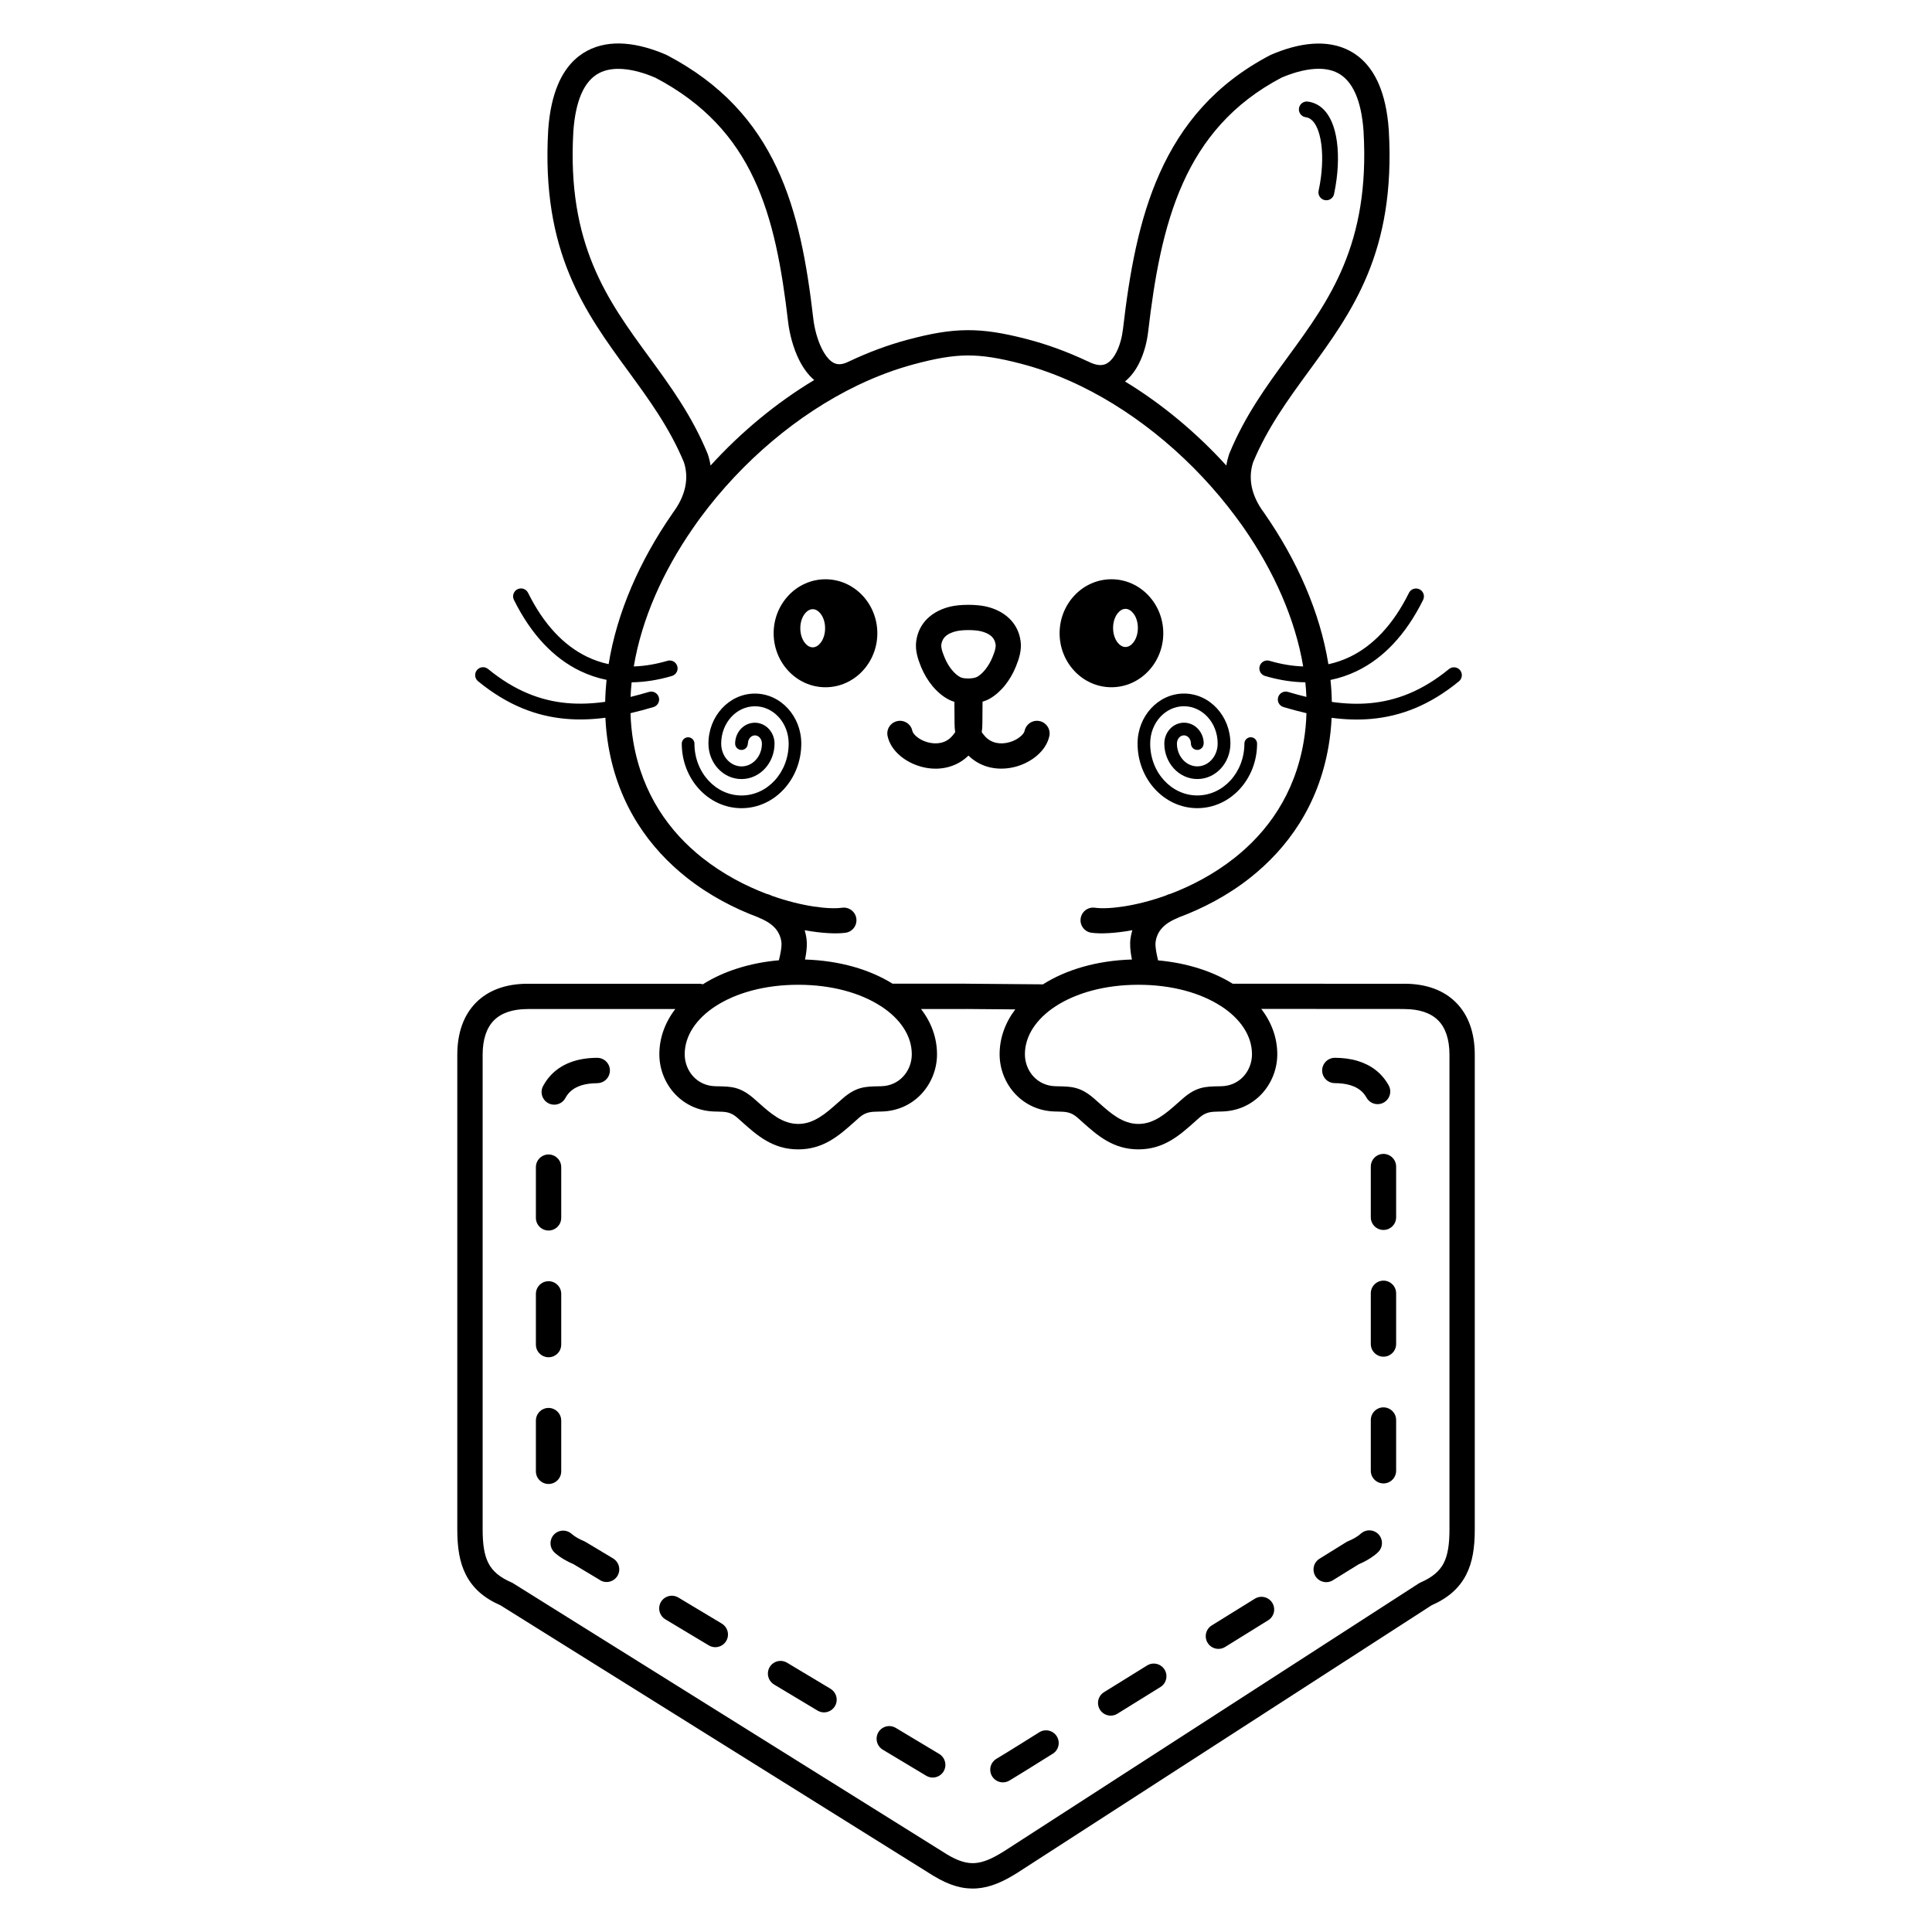
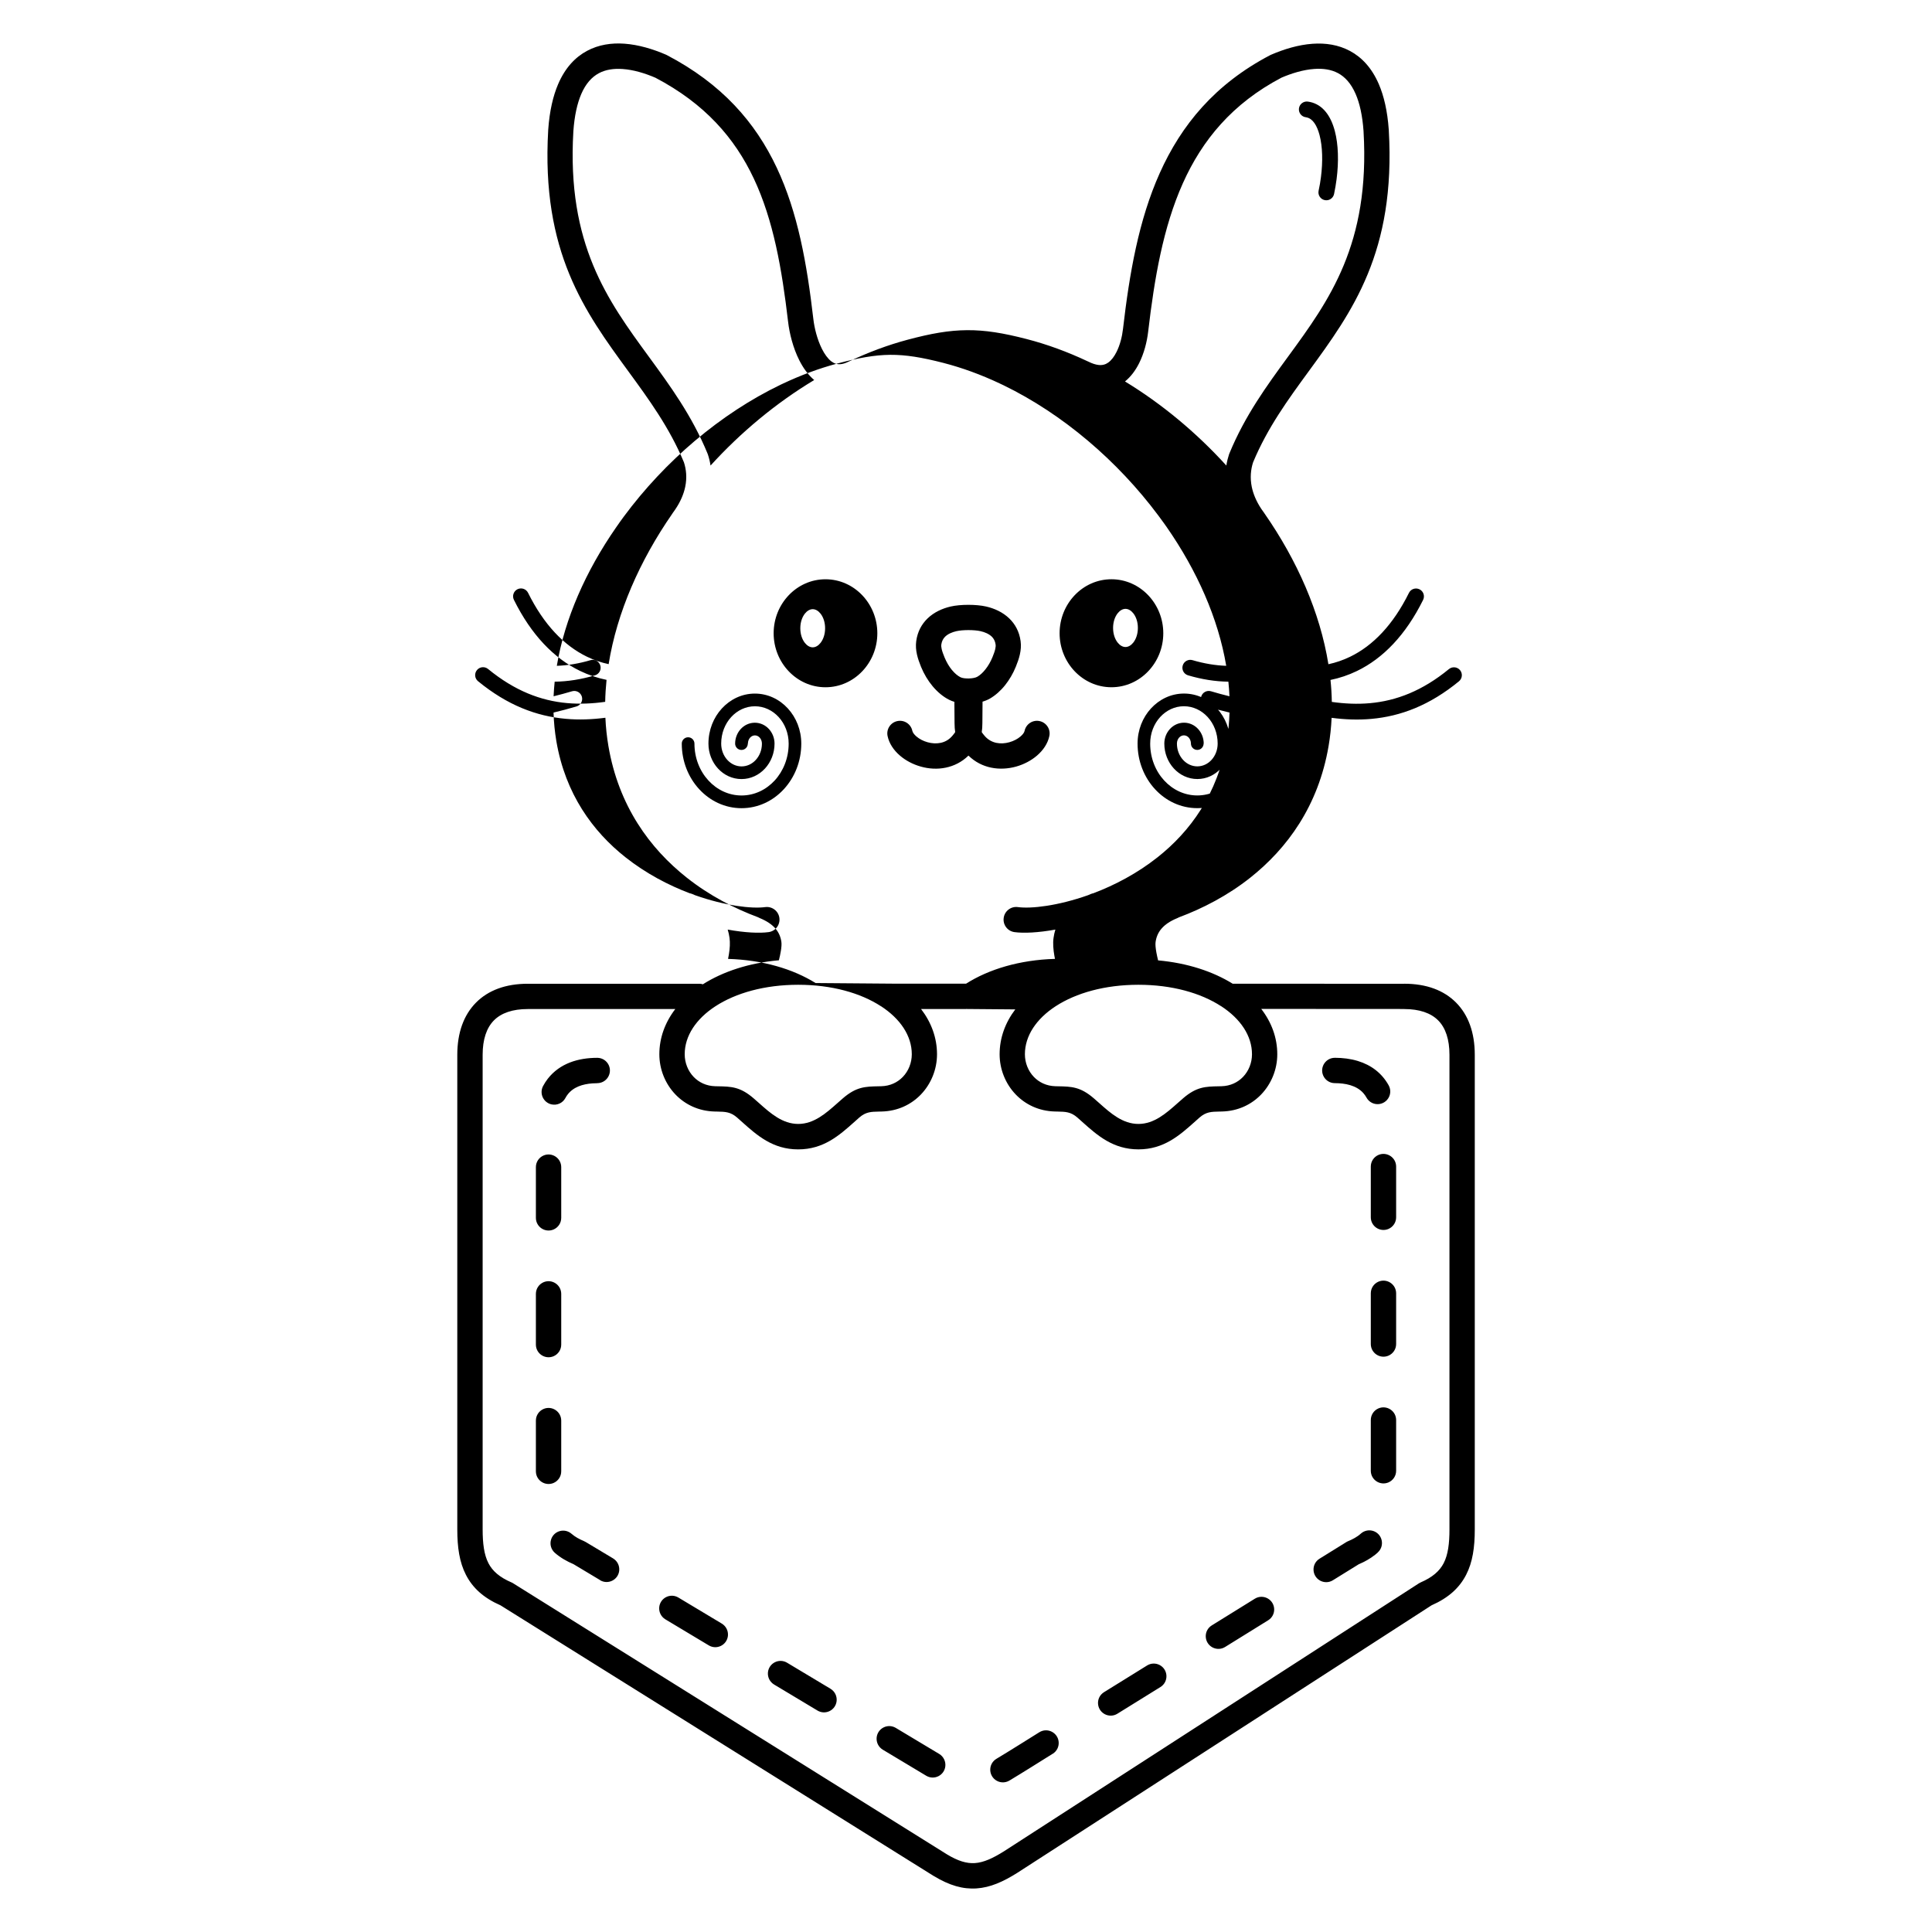
<svg xmlns="http://www.w3.org/2000/svg" fill="#000000" width="800px" height="800px" version="1.1" viewBox="144 144 512 512">
-   <path d="m413.04 411.5-13.039-0.109v0.016h-11.906c2.719 3.551 4.223 7.633 4.223 11.992 0 3.973-1.555 7.824-4.273 10.656-2.551 2.652-6.113 4.398-10.371 4.508l-0.738 0.016c-2.082 0.043-3.477 0.066-5.215 1.578-0.125 0.109-0.746 0.664-1.367 1.219-3.922 3.492-8.102 7.223-14.828 7.223-6.727 0-10.906-3.719-14.828-7.223-0.621-0.555-1.242-1.102-1.367-1.219-1.738-1.504-3.133-1.535-5.215-1.578l-0.738-0.016c-4.258-0.109-7.816-1.855-10.371-4.508-2.719-2.828-4.273-6.684-4.273-10.656 0-4.359 1.504-8.438 4.223-11.992h-39.094c-3.988 0-7.019 1.031-8.977 3.016-1.949 1.973-2.981 5.039-2.981 9.109v125.76c0 3.754 0.379 6.727 1.535 8.969 1.074 2.09 2.973 3.746 6.098 5.09 0.211 0.094 0.402 0.191 0.578 0.32l114.75 71.699 0.082 0.051c2.898 1.754 5.223 2.469 7.422 2.316 2.301-0.16 4.734-1.27 7.691-3.125l109.94-70.996c0.16-0.102 0.32-0.184 0.488-0.262 3.113-1.344 5.012-2.996 6.098-5.09 1.16-2.25 1.535-5.215 1.535-8.969v-125.76c0-4.074-1.031-7.144-2.981-9.109-1.957-1.973-4.988-3.016-8.977-3.016v-0.016l-37.922-0.023c2.738 3.559 4.25 7.648 4.25 12.023 0 3.973-1.555 7.824-4.273 10.656-2.551 2.652-6.113 4.398-10.371 4.508l-0.738 0.016c-2.082 0.043-3.477 0.066-5.215 1.578-0.125 0.109-0.746 0.664-1.367 1.219-3.922 3.492-8.102 7.223-14.828 7.223-6.727 0-10.906-3.719-14.828-7.223-0.621-0.555-1.242-1.102-1.367-1.219-1.738-1.504-3.133-1.535-5.215-1.578l-0.738-0.016c-4.258-0.109-7.816-1.855-10.371-4.508-2.719-2.828-4.273-6.684-4.273-10.656 0-4.316 1.477-8.363 4.148-11.891zm-53.664-106.06c-0.766 0-1.504 0.453-2.074 1.176-0.746 0.949-1.211 2.316-1.211 3.879s0.461 2.93 1.211 3.879c0.578 0.73 1.309 1.176 2.074 1.176s1.504-0.453 2.074-1.176c0.746-0.949 1.211-2.316 1.211-3.879s-0.461-2.93-1.211-3.879c-0.578-0.73-1.309-1.176-2.074-1.176zm84.961 1.09c-0.578-0.73-1.309-1.176-2.074-1.176s-1.504 0.453-2.074 1.176c-0.746 0.949-1.211 2.316-1.211 3.879s0.461 2.93 1.211 3.879c0.578 0.73 1.309 1.176 2.074 1.176s1.504-0.453 2.074-1.176c0.746-0.949 1.211-2.316 1.211-3.879s-0.461-2.93-1.211-3.879zm-102.16 34.535c0 0.922-0.754 1.68-1.68 1.68-0.922 0-1.68-0.754-1.68-1.68 0-1.496 0.57-2.863 1.484-3.863 0.949-1.031 2.266-1.672 3.738-1.672 1.469 0 2.789 0.637 3.738 1.672 0.914 1 1.484 2.367 1.484 3.863 0 2.562-0.965 4.894-2.519 6.59-1.586 1.73-3.797 2.805-6.238 2.805-2.445 0-4.652-1.074-6.238-2.805-1.555-1.695-2.519-4.031-2.519-6.59 0-3.629 1.359-6.926 3.559-9.32 2.234-2.426 5.324-3.938 8.742-3.938 3.426 0 6.516 1.504 8.742 3.938 2.199 2.394 3.559 5.691 3.559 9.32 0 4.695-1.754 8.949-4.594 12.051-2.871 3.133-6.844 5.062-11.242 5.062-4.398 0-8.371-1.93-11.242-5.062-2.84-3.09-4.594-7.356-4.594-12.051 0-0.922 0.754-1.68 1.68-1.68 0.922 0 1.68 0.754 1.68 1.68 0 3.828 1.41 7.281 3.703 9.773 2.25 2.453 5.356 3.973 8.781 3.973 3.418 0 6.523-1.52 8.781-3.973 2.285-2.492 3.703-5.945 3.703-9.773 0-2.762-1.016-5.258-2.66-7.047-1.613-1.754-3.828-2.848-6.281-2.848-2.445 0-4.66 1.082-6.281 2.848-1.645 1.797-2.66 4.281-2.66 7.047 0 1.695 0.621 3.223 1.629 4.324 0.973 1.059 2.309 1.715 3.769 1.715 1.469 0 2.805-0.656 3.769-1.715 1.008-1.102 1.629-2.621 1.629-4.324 0-0.629-0.227-1.191-0.586-1.594-0.336-0.359-0.781-0.586-1.27-0.586-0.488 0-0.941 0.227-1.27 0.586-0.359 0.395-0.586 0.957-0.586 1.594zm38.348 63.613h19.48v0.016l20.395 0.168c6.062-3.856 14.242-6.312 23.578-6.582-0.051-0.262-0.102-0.512-0.152-0.766-0.301-1.715-0.438-3.367-0.227-4.812 0.102-0.738 0.262-1.469 0.48-2.184-4.586 0.832-8.406 1-10.824 0.672-1.832-0.242-3.125-1.93-2.871-3.762 0.242-1.832 1.93-3.125 3.762-2.871 3.535 0.48 10.598-0.328 18.582-3.148 0.25-0.109 0.504-0.219 0.766-0.328 0.219-0.082 0.43-0.152 0.648-0.191 5.594-2.117 11.562-5.215 17.027-9.539 8.633-6.828 15.922-16.75 18.312-30.766 0.43-2.504 0.672-5.031 0.746-7.582-2.016-0.469-4.047-1.016-6.086-1.621-1.109-0.328-1.746-1.484-1.418-2.602 0.328-1.109 1.484-1.746 2.602-1.418 1.637 0.488 3.266 0.934 4.887 1.328-0.051-1.285-0.152-2.578-0.285-3.871-3.461-0.035-7.035-0.605-10.68-1.68-1.109-0.328-1.746-1.484-1.418-2.602 0.328-1.109 1.484-1.746 2.602-1.418 3.047 0.898 6.039 1.402 8.926 1.496-2.109-12.562-7.758-25.242-15.777-36.77-0.285-0.387-0.555-0.773-0.816-1.148-0.453-0.637-0.922-1.277-1.395-1.906-10.824-14.508-25.316-26.887-41.02-34.52-0.301-0.133-0.613-0.277-0.934-0.438-0.043-0.023-0.082-0.043-0.125-0.066-4.894-2.301-9.898-4.141-14.945-5.441-5.625-1.445-9.867-2.156-14.047-2.125-4.141 0.035-8.379 0.805-14.039 2.316-4.887 1.309-9.723 3.113-14.469 5.356-0.176 0.082-0.344 0.168-0.512 0.242-15.961 7.676-30.691 20.254-41.605 35.008-0.344 0.461-0.68 0.922-1.008 1.387-0.301 0.461-0.629 0.922-0.973 1.395-0.023 0.035-0.051 0.059-0.066 0.094-7.969 11.488-13.578 24.105-15.668 36.617 2.887-0.094 5.879-0.598 8.926-1.496 1.109-0.328 2.277 0.312 2.602 1.418 0.328 1.109-0.312 2.277-1.418 2.602-3.644 1.074-7.223 1.645-10.68 1.68-0.133 1.293-0.227 2.586-0.285 3.871 1.613-0.395 3.242-0.84 4.887-1.328 1.109-0.328 2.277 0.312 2.602 1.418 0.328 1.109-0.312 2.277-1.418 2.602-2.047 0.605-4.074 1.148-6.086 1.621 0.074 2.551 0.328 5.09 0.746 7.582 2.394 14.016 9.68 23.938 18.312 30.766 5.465 4.324 11.438 7.422 17.027 9.539 0.219 0.043 0.438 0.102 0.656 0.191 0.262 0.109 0.512 0.219 0.766 0.328 7.984 2.82 15.047 3.629 18.582 3.148 1.832-0.242 3.519 1.043 3.762 2.871 0.242 1.832-1.043 3.519-2.871 3.762-2.418 0.328-6.238 0.16-10.824-0.672 0.219 0.723 0.379 1.453 0.48 2.184 0.184 1.309 0.094 2.812-0.168 4.391-0.066 0.402-0.133 0.797-0.219 1.191 9.152 0.277 17.18 2.652 23.191 6.398zm-50.23 0.152c5.309-3.359 12.227-5.652 20.117-6.348 0.219-0.863 0.402-1.695 0.52-2.445 0.16-0.965 0.227-1.812 0.145-2.418-0.176-1.277-0.664-2.492-1.594-3.57-0.906-1.031-2.25-1.973-4.172-2.762-0.152-0.059-0.293-0.133-0.43-0.211-6.266-2.336-12.879-5.742-18.875-10.488-9.801-7.75-18.07-19.012-20.773-34.891-0.418-2.469-0.688-4.973-0.797-7.488-3.512 0.461-7.012 0.598-10.504 0.285-7.777-0.688-15.457-3.578-23.25-9.969-0.891-0.73-1.023-2.047-0.285-2.949 0.73-0.891 2.047-1.023 2.949-0.285 7.07 5.801 13.988 8.414 20.949 9.035 3.324 0.293 6.684 0.145 10.086-0.336 0.035-1.93 0.16-3.871 0.359-5.82-2.418-0.496-4.754-1.277-7.012-2.367-6.926-3.352-12.93-9.539-17.539-18.844-0.512-1.043-0.082-2.293 0.949-2.805 1.043-0.512 2.293-0.082 2.805 0.949 4.172 8.422 9.512 13.98 15.609 16.93 1.84 0.891 3.762 1.547 5.742 1.973 2.199-13.695 8.246-27.426 16.852-39.844 0.059-0.102 0.125-0.203 0.191-0.293 0.051-0.066 0.102-0.133 0.152-0.211 0.133-0.191 0.277-0.387 0.41-0.578 1.453-2.125 2.293-4.164 2.688-6.055 0.504-2.418 0.277-4.644-0.344-6.523-3.812-9.16-9.262-16.625-14.711-24.082-11.562-15.82-23.125-31.641-21.254-63.918 0-0.051 0-0.102 0.008-0.145 0.352-4.973 1.285-8.941 2.644-12.102 1.871-4.324 4.535-7.113 7.633-8.773 3.082-1.652 6.492-2.148 9.91-1.906 3.785 0.27 7.598 1.445 10.941 2.879 0.109 0.043 0.211 0.094 0.312 0.145 14.586 7.633 23.461 17.809 29.137 29.875 5.574 11.855 7.977 25.375 9.68 40.043 0.277 2.394 1.016 5.414 2.277 7.934 0.695 1.379 1.52 2.551 2.477 3.301 0.723 0.555 1.562 0.855 2.535 0.746 0.512-0.059 1.074-0.219 1.695-0.496 0.109-0.051 0.211-0.102 0.32-0.152l0.035-0.016c0.059-0.035 0.117-0.059 0.184-0.082 5.062-2.394 10.242-4.332 15.477-5.727 6.164-1.645 10.898-2.492 15.742-2.527 4.805-0.035 9.539 0.738 15.727 2.336 5.449 1.402 10.855 3.391 16.129 5.871 0.102 0.043 0.203 0.082 0.301 0.133 1 0.504 1.883 0.781 2.644 0.875 1.043 0.125 1.906-0.125 2.594-0.621 0.875-0.621 1.605-1.621 2.199-2.797 0.941-1.863 1.496-4.098 1.73-6.144 1.703-14.645 4.141-28.809 9.742-41.297 5.711-12.73 14.629-23.586 29.246-31.234 0.102-0.051 0.211-0.102 0.312-0.145 3.344-1.438 7.152-2.613 10.941-2.879 3.418-0.242 6.816 0.25 9.91 1.906 3.098 1.664 5.762 4.449 7.633 8.773 1.359 3.148 2.293 7.129 2.644 12.102 0 0.051 0.008 0.102 0.008 0.145 1.871 32.277-9.691 48.098-21.254 63.918-5.449 7.457-10.898 14.922-14.711 24.082-0.613 1.883-0.84 4.098-0.344 6.523 0.379 1.82 1.168 3.769 2.527 5.82 0.262 0.359 0.512 0.723 0.766 1.082 0.023 0.035 0.043 0.059 0.059 0.094 8.664 12.453 14.746 26.238 16.953 39.984 1.98-0.43 3.894-1.082 5.734-1.973 6.098-2.949 11.438-8.508 15.609-16.93 0.512-1.043 1.762-1.461 2.805-0.949 1.043 0.512 1.461 1.762 0.949 2.805-4.609 9.305-10.613 15.5-17.539 18.844-2.25 1.09-4.594 1.871-7.004 2.367 0.203 1.949 0.32 3.887 0.352 5.82 3.402 0.48 6.758 0.637 10.086 0.336 6.961-0.621 13.879-3.234 20.949-9.035 0.891-0.73 2.207-0.605 2.949 0.285 0.73 0.891 0.605 2.207-0.285 2.949-7.793 6.398-15.477 9.277-23.25 9.969-3.492 0.312-6.984 0.176-10.504-0.285-0.117 2.519-0.379 5.012-0.805 7.488-2.703 15.879-10.984 27.137-20.773 34.891-5.996 4.746-12.613 8.152-18.875 10.488-0.133 0.074-0.277 0.152-0.43 0.211-1.922 0.781-3.273 1.723-4.172 2.762-0.934 1.066-1.418 2.293-1.594 3.57-0.094 0.656 0.008 1.629 0.203 2.746 0.125 0.688 0.285 1.41 0.461 2.125 7.727 0.695 14.508 2.922 19.758 6.18h0.074l45.41 0.023v-0.016c5.836 0 10.48 1.723 13.73 5.004 3.242 3.273 4.953 7.934 4.953 13.84v125.76c0 4.754-0.562 8.684-2.293 12.043-1.781 3.449-4.644 6.086-9.16 8.078l-109.7 70.844-0.023 0.016c-3.887 2.453-7.262 3.922-10.84 4.164-3.629 0.25-7.195-0.766-11.344-3.281-0.051-0.023-0.094-0.059-0.145-0.082l-114.67-71.648c-4.527-1.988-7.398-4.625-9.176-8.086-1.73-3.359-2.293-7.289-2.293-12.043v-125.76c0-5.894 1.715-10.562 4.953-13.84 3.25-3.281 7.894-5.004 13.73-5.004h45.445c0.344 0 0.68 0.051 0.992 0.152zm47.172 5.836c-5.406-3.519-13.047-5.691-21.934-5.691-8.891 0-16.523 2.176-21.934 5.691-5.106 3.324-8.145 7.836-8.145 12.723 0 2.258 0.863 4.434 2.383 6.012 1.395 1.445 3.352 2.402 5.703 2.461 0.293 0.008 0.512 0.008 0.715 0.016 3.535 0.066 5.902 0.117 9.473 3.199 0.805 0.695 1.125 0.984 1.445 1.27 2.996 2.672 6.188 5.508 10.371 5.508 4.172 0 7.371-2.848 10.371-5.508 0.32-0.285 0.637-0.57 1.445-1.27 3.57-3.082 5.938-3.133 9.473-3.199 0.211 0 0.418-0.008 0.715-0.016 2.352-0.059 4.309-1.016 5.703-2.461 1.52-1.578 2.383-3.754 2.383-6.012 0-4.887-3.039-9.395-8.145-12.723zm90.156 0c-5.406-3.519-13.047-5.691-21.934-5.691-8.891 0-16.523 2.176-21.934 5.691-5.106 3.324-8.145 7.836-8.145 12.723 0 2.258 0.863 4.434 2.383 6.012 1.395 1.445 3.352 2.402 5.703 2.461 0.293 0.008 0.512 0.008 0.715 0.016 3.535 0.066 5.902 0.117 9.473 3.199 0.805 0.695 1.125 0.984 1.445 1.27 2.996 2.672 6.188 5.508 10.371 5.508 4.172 0 7.371-2.848 10.371-5.508 0.32-0.285 0.637-0.57 1.445-1.27 3.57-3.082 5.938-3.133 9.473-3.199 0.211 0 0.418-0.008 0.715-0.016 2.352-0.059 4.309-1.016 5.703-2.461 1.52-1.578 2.383-3.754 2.383-6.012 0-4.887-3.039-9.395-8.145-12.723zm-107.85-165.95c-1.629-1.379-2.93-3.215-3.953-5.238-1.664-3.293-2.613-7.164-2.965-10.184-1.645-14.074-3.906-26.969-9.086-37.969-5.062-10.766-13.008-19.867-26.082-26.727-2.711-1.16-5.75-2.109-8.699-2.309-2.258-0.16-4.434 0.125-6.289 1.117-1.84 0.992-3.461 2.731-4.66 5.516-1.059 2.461-1.797 5.691-2.098 9.891v0.051c-1.746 29.902 9.109 44.754 19.961 59.602 5.727 7.836 11.453 15.668 15.594 25.711 0.035 0.074 0.059 0.152 0.082 0.227h0.008c0.312 0.941 0.555 1.93 0.715 2.973 8.051-8.852 17.414-16.625 27.457-22.656zm-6.777 57.055c2.492-2.629 5.945-4.258 9.766-4.258 3.82 0 7.273 1.629 9.766 4.258 2.453 2.586 3.973 6.144 3.973 10.051 0 3.914-1.52 7.465-3.973 10.051-2.492 2.629-5.945 4.258-9.766 4.258-3.82 0-7.273-1.629-9.766-4.258-2.453-2.586-3.973-6.144-3.973-10.051 0-3.914 1.52-7.465 3.973-10.051zm51.387 28.195-0.043 5.644c-0.008 0.914-0.051 1.695-0.168 2.418 0.184 0.285 0.438 0.605 0.766 0.992 0.875 1.023 1.957 1.594 3.074 1.84 1.141 0.242 2.352 0.16 3.484-0.16 1.141-0.32 2.176-0.863 2.957-1.535 0.586-0.504 0.984-1.023 1.074-1.484 0.387-1.812 2.168-2.973 3.973-2.586 1.812 0.387 2.973 2.168 2.586 3.973-0.41 1.949-1.605 3.746-3.281 5.18-1.496 1.285-3.426 2.316-5.523 2.906-2.109 0.586-4.418 0.738-6.66 0.27-2.141-0.453-4.207-1.461-5.969-3.184-1.762 1.723-3.828 2.731-5.969 3.184-2.242 0.48-4.551 0.328-6.66-0.27-2.098-0.586-4.031-1.621-5.523-2.906-1.68-1.438-2.871-3.234-3.281-5.18-0.387-1.812 0.773-3.594 2.586-3.973 1.812-0.387 3.594 0.773 3.973 2.586 0.102 0.461 0.496 0.984 1.074 1.484 0.781 0.672 1.812 1.219 2.957 1.535 1.133 0.32 2.344 0.402 3.484 0.16 1.125-0.234 2.199-0.816 3.074-1.84 0.328-0.387 0.578-0.707 0.766-0.992-0.117-0.723-0.16-1.512-0.168-2.418l-0.043-5.617c-0.496-0.145-0.957-0.328-1.379-0.539-1.555-0.781-3.066-2.016-4.391-3.602-1.211-1.453-2.277-3.199-3.074-5.148-0.453-1.109-0.816-2.148-1.066-3.223-0.277-1.211-0.359-2.375-0.203-3.578 0.344-2.543 1.461-4.508 2.981-5.988 1.738-1.688 3.965-2.672 6.121-3.176 1.293-0.301 3.008-0.453 4.703-0.453s3.41 0.145 4.711 0.445c2.168 0.496 4.391 1.477 6.137 3.156 1.535 1.484 2.66 3.449 3.008 6.012 0.16 1.199 0.074 2.367-0.203 3.578-0.242 1.074-0.613 2.117-1.066 3.223-0.746 1.832-1.723 3.469-2.812 4.844-1.191 1.504-2.57 2.711-3.988 3.551-0.605 0.352-1.293 0.637-2.031 0.855zm-8.086-8.387c0.73 0.883 1.504 1.527 2.242 1.898 0.488 0.242 1.344 0.352 2.285 0.32 0.898-0.023 1.73-0.184 2.207-0.469 0.707-0.41 1.438-1.074 2.125-1.949 0.707-0.891 1.344-1.973 1.848-3.191 0.344-0.848 0.613-1.578 0.746-2.176 0.102-0.461 0.145-0.863 0.094-1.219-0.125-0.898-0.496-1.578-1.008-2.074-0.766-0.738-1.863-1.199-2.988-1.453-0.84-0.191-2.016-0.285-3.215-0.285-1.191 0-2.367 0.102-3.207 0.293-1.109 0.262-2.199 0.715-2.949 1.445-0.512 0.504-0.891 1.176-1.016 2.074-0.051 0.352-0.008 0.754 0.094 1.219 0.133 0.598 0.402 1.328 0.746 2.176 0.547 1.328 1.234 2.477 1.988 3.391zm93.75-146.51c-1.141-0.145-1.957-1.191-1.812-2.336 0.145-1.141 1.191-1.957 2.336-1.812 0.234 0.035 0.438 0.066 0.598 0.102 3.367 0.723 5.508 3.644 6.574 7.707 0.941 3.559 1.059 8.113 0.469 12.723-0.176 1.359-0.402 2.688-0.672 3.965-0.242 1.133-1.352 1.855-2.484 1.613-1.133-0.242-1.855-1.352-1.613-2.484 0.27-1.242 0.48-2.453 0.621-3.617 0.52-4.098 0.43-8.078-0.371-11.133-0.672-2.543-1.789-4.332-3.391-4.676-0.117-0.023-0.203-0.043-0.25-0.051zm-21.051 92.289c0.16-1.043 0.41-2.031 0.715-2.965h0.008c0.023-0.074 0.051-0.152 0.082-0.227 4.141-10.043 9.867-17.875 15.594-25.711 10.855-14.855 21.707-29.699 19.961-59.609v-0.051c-0.293-4.199-1.031-7.441-2.098-9.891-1.211-2.789-2.828-4.535-4.66-5.516-1.848-0.992-4.031-1.277-6.289-1.117-2.949 0.211-5.988 1.148-8.699 2.309-13.047 6.852-21.027 16.574-26.141 27.988-5.231 11.672-7.547 25.242-9.195 39.332-0.32 2.731-1.09 5.769-2.418 8.398-0.941 1.863-2.168 3.535-3.719 4.793 9.816 5.969 18.961 13.602 26.844 22.27zm-6.027 73.699c0 0.922-0.754 1.68-1.68 1.68-0.922 0-1.68-0.754-1.68-1.68 0-0.629-0.227-1.191-0.586-1.594-0.336-0.359-0.781-0.586-1.27-0.586s-0.941 0.227-1.27 0.586c-0.359 0.395-0.586 0.957-0.586 1.594 0 1.695 0.621 3.223 1.629 4.324 0.973 1.059 2.309 1.715 3.769 1.715 1.469 0 2.805-0.656 3.769-1.715 1.008-1.102 1.629-2.621 1.629-4.324 0-2.762-1.016-5.258-2.66-7.047-1.613-1.754-3.828-2.848-6.281-2.848-2.445 0-4.66 1.09-6.281 2.848-1.645 1.797-2.66 4.281-2.66 7.047 0 3.828 1.41 7.281 3.703 9.773 2.25 2.453 5.356 3.973 8.781 3.973 3.418 0 6.523-1.52 8.781-3.973 2.285-2.492 3.703-5.945 3.703-9.773 0-0.922 0.754-1.68 1.68-1.68 0.922 0 1.68 0.754 1.68 1.68 0 4.695-1.754 8.949-4.594 12.051-2.871 3.133-6.844 5.062-11.242 5.062-4.398 0-8.371-1.93-11.242-5.062-2.84-3.09-4.594-7.356-4.594-12.051 0-3.629 1.359-6.926 3.559-9.32 2.234-2.426 5.324-3.938 8.742-3.938 3.426 0 6.516 1.504 8.742 3.938 2.199 2.394 3.559 5.691 3.559 9.32 0 2.562-0.965 4.894-2.519 6.59-1.586 1.73-3.797 2.805-6.238 2.805-2.445 0-4.652-1.074-6.238-2.805-1.555-1.695-2.519-4.031-2.519-6.59 0-1.496 0.57-2.863 1.484-3.863 0.949-1.031 2.266-1.672 3.738-1.672 1.469 0 2.789 0.637 3.738 1.672 0.914 1 1.484 2.367 1.484 3.863zm-24.426-43.547c3.82 0 7.273 1.629 9.766 4.258 2.453 2.586 3.973 6.144 3.973 10.051 0 3.914-1.52 7.465-3.973 10.051-2.492 2.629-5.945 4.258-9.766 4.258-3.82 0-7.273-1.629-9.766-4.258-2.453-2.586-3.973-6.144-3.973-10.051 0-3.914 1.52-7.465 3.973-10.051 2.492-2.629 5.945-4.258 9.766-4.258zm-136.27 133.54c2.41-0.008 4.023-2.445 3.098-4.668-0.539-1.25-1.738-2.047-3.098-2.047-5.031 0.008-9.891 1.445-13.098 5.535-0.48 0.621-0.891 1.258-1.258 1.949-1.031 1.965 0.059 4.348 2.215 4.852 1.484 0.336 2.996-0.352 3.711-1.695 0.125-0.25 0.301-0.52 0.461-0.746 1.562-2.184 4.133-2.938 6.699-3.125 0.43-0.023 0.848-0.043 1.27-0.043zm195.47-6.719c-2.41 0.008-4.023 2.445-3.098 4.668 0.539 1.25 1.738 2.047 3.098 2.047 2.695 0.008 5.691 0.539 7.566 2.652 0.32 0.371 0.586 0.746 0.824 1.176 1.125 2.023 3.871 2.344 5.434 0.629 0.965-1.074 1.141-2.613 0.445-3.871-1.812-3.258-4.617-5.367-8.16-6.457-1.988-0.605-4.031-0.84-6.106-0.848zm16.246 28.828c-0.008-2.41-2.445-4.023-4.668-3.098-1.25 0.539-2.047 1.738-2.047 3.098v13.434c0.008 2.41 2.445 4.023 4.668 3.098 1.25-0.539 2.047-1.738 2.047-3.098zm0 33.586c-0.008-2.41-2.445-4.023-4.668-3.098-1.25 0.539-2.047 1.738-2.047 3.098v13.434c0.008 2.41 2.445 4.023 4.668 3.098 1.25-0.539 2.047-1.738 2.047-3.098zm0 33.586c-0.008-2.41-2.445-4.023-4.668-3.098-1.25 0.539-2.047 1.738-2.047 3.098v13.434c0.008 2.41 2.445 4.023 4.668 3.098 1.25-0.539 2.047-1.738 2.047-3.098zm-4.863 35.082c1.848-1.672 1.301-4.695-1.008-5.617-1.199-0.469-2.527-0.227-3.484 0.629-0.957 0.875-2.207 1.527-3.391 2.016-0.176 0.066-0.344 0.16-0.504 0.262l-7.055 4.375c-2.191 1.367-2.098 4.566 0.176 5.812 1.066 0.57 2.336 0.539 3.367-0.102l6.836-4.231c1.562-0.664 3.031-1.477 4.367-2.535 0.242-0.191 0.488-0.395 0.715-0.605zm-29.043 17.977c2.191-1.367 2.098-4.566-0.176-5.812-1.066-0.57-2.336-0.539-3.367 0.102l-11.418 7.078c-2.191 1.367-2.098 4.566 0.176 5.812 1.066 0.57 2.336 0.539 3.367-0.102zm-28.551 17.691c2.191-1.367 2.098-4.566-0.176-5.812-1.066-0.57-2.336-0.539-3.367 0.102l-11.418 7.078c-2.191 1.367-2.098 4.566 0.176 5.812 1.066 0.57 2.336 0.539 3.367-0.102zm-28.551 17.691c2.191-1.367 2.098-4.566-0.176-5.812-1.066-0.57-2.336-0.539-3.367 0.102-3.777 2.344-7.566 4.762-11.379 7.047-2.047 1.234-2.199 4.121-0.293 5.566 1.102 0.824 2.562 0.898 3.746 0.191 3.848-2.309 7.656-4.734 11.469-7.106zm-33.527 5.82c2.117 1.258 4.805-0.082 5.07-2.535 0.125-1.309-0.488-2.543-1.613-3.234l-11.52-6.91c-2.117-1.258-4.805 0.082-5.07 2.535-0.125 1.309 0.488 2.543 1.613 3.234zm-28.809-17.273c2.117 1.258 4.805-0.082 5.07-2.535 0.125-1.309-0.488-2.543-1.613-3.234l-11.52-6.91c-2.117-1.258-4.805 0.082-5.07 2.535-0.125 1.309 0.488 2.543 1.613 3.234zm-28.809-17.273c2.117 1.258 4.805-0.082 5.07-2.535 0.125-1.309-0.488-2.543-1.613-3.234l-11.52-6.91c-2.117-1.258-4.805 0.082-5.07 2.535-0.125 1.309 0.488 2.543 1.613 3.234zm-28.809-17.273c2.117 1.258 4.805-0.082 5.07-2.535 0.125-1.309-0.488-2.543-1.613-3.234l-7.254-4.348c-0.145-0.082-0.285-0.16-0.445-0.227l-0.066-0.035c-1.168-0.488-2.301-1.09-3.258-1.922-1.832-1.594-4.668-0.816-5.414 1.496-0.402 1.277-0.023 2.652 0.984 3.543 1.477 1.293 3.164 2.25 4.961 3.016l7.047 4.223zm-17.012-28.859c0.008 2.41 2.445 4.023 4.668 3.098 1.25-0.539 2.047-1.738 2.047-3.098v-13.434c-0.008-2.41-2.445-4.023-4.668-3.098-1.25 0.539-2.047 1.738-2.047 3.098zm0-33.586c0.008 2.41 2.445 4.023 4.668 3.098 1.25-0.539 2.047-1.738 2.047-3.098v-13.434c-0.008-2.41-2.445-4.023-4.668-3.098-1.25 0.539-2.047 1.738-2.047 3.098zm0-33.586c0.008 2.41 2.445 4.023 4.668 3.098 1.25-0.539 2.047-1.738 2.047-3.098v-13.434c-0.008-2.41-2.445-4.023-4.668-3.098-1.25 0.539-2.047 1.738-2.047 3.098z" />
+   <path d="m413.04 411.5-13.039-0.109v0.016h-11.906c2.719 3.551 4.223 7.633 4.223 11.992 0 3.973-1.555 7.824-4.273 10.656-2.551 2.652-6.113 4.398-10.371 4.508l-0.738 0.016c-2.082 0.043-3.477 0.066-5.215 1.578-0.125 0.109-0.746 0.664-1.367 1.219-3.922 3.492-8.102 7.223-14.828 7.223-6.727 0-10.906-3.719-14.828-7.223-0.621-0.555-1.242-1.102-1.367-1.219-1.738-1.504-3.133-1.535-5.215-1.578l-0.738-0.016c-4.258-0.109-7.816-1.855-10.371-4.508-2.719-2.828-4.273-6.684-4.273-10.656 0-4.359 1.504-8.438 4.223-11.992h-39.094c-3.988 0-7.019 1.031-8.977 3.016-1.949 1.973-2.981 5.039-2.981 9.109v125.76c0 3.754 0.379 6.727 1.535 8.969 1.074 2.09 2.973 3.746 6.098 5.09 0.211 0.094 0.402 0.191 0.578 0.32l114.75 71.699 0.082 0.051c2.898 1.754 5.223 2.469 7.422 2.316 2.301-0.16 4.734-1.27 7.691-3.125l109.94-70.996c0.16-0.102 0.32-0.184 0.488-0.262 3.113-1.344 5.012-2.996 6.098-5.09 1.16-2.25 1.535-5.215 1.535-8.969v-125.76c0-4.074-1.031-7.144-2.981-9.109-1.957-1.973-4.988-3.016-8.977-3.016v-0.016l-37.922-0.023c2.738 3.559 4.25 7.648 4.25 12.023 0 3.973-1.555 7.824-4.273 10.656-2.551 2.652-6.113 4.398-10.371 4.508l-0.738 0.016c-2.082 0.043-3.477 0.066-5.215 1.578-0.125 0.109-0.746 0.664-1.367 1.219-3.922 3.492-8.102 7.223-14.828 7.223-6.727 0-10.906-3.719-14.828-7.223-0.621-0.555-1.242-1.102-1.367-1.219-1.738-1.504-3.133-1.535-5.215-1.578l-0.738-0.016c-4.258-0.109-7.816-1.855-10.371-4.508-2.719-2.828-4.273-6.684-4.273-10.656 0-4.316 1.477-8.363 4.148-11.891zm-53.664-106.06c-0.766 0-1.504 0.453-2.074 1.176-0.746 0.949-1.211 2.316-1.211 3.879s0.461 2.93 1.211 3.879c0.578 0.73 1.309 1.176 2.074 1.176s1.504-0.453 2.074-1.176c0.746-0.949 1.211-2.316 1.211-3.879s-0.461-2.93-1.211-3.879c-0.578-0.73-1.309-1.176-2.074-1.176zm84.961 1.09c-0.578-0.73-1.309-1.176-2.074-1.176s-1.504 0.453-2.074 1.176c-0.746 0.949-1.211 2.316-1.211 3.879s0.461 2.93 1.211 3.879c0.578 0.73 1.309 1.176 2.074 1.176s1.504-0.453 2.074-1.176c0.746-0.949 1.211-2.316 1.211-3.879s-0.461-2.93-1.211-3.879zm-102.16 34.535c0 0.922-0.754 1.68-1.68 1.68-0.922 0-1.68-0.754-1.68-1.68 0-1.496 0.57-2.863 1.484-3.863 0.949-1.031 2.266-1.672 3.738-1.672 1.469 0 2.789 0.637 3.738 1.672 0.914 1 1.484 2.367 1.484 3.863 0 2.562-0.965 4.894-2.519 6.59-1.586 1.73-3.797 2.805-6.238 2.805-2.445 0-4.652-1.074-6.238-2.805-1.555-1.695-2.519-4.031-2.519-6.59 0-3.629 1.359-6.926 3.559-9.32 2.234-2.426 5.324-3.938 8.742-3.938 3.426 0 6.516 1.504 8.742 3.938 2.199 2.394 3.559 5.691 3.559 9.32 0 4.695-1.754 8.949-4.594 12.051-2.871 3.133-6.844 5.062-11.242 5.062-4.398 0-8.371-1.93-11.242-5.062-2.84-3.09-4.594-7.356-4.594-12.051 0-0.922 0.754-1.68 1.68-1.68 0.922 0 1.68 0.754 1.68 1.68 0 3.828 1.41 7.281 3.703 9.773 2.25 2.453 5.356 3.973 8.781 3.973 3.418 0 6.523-1.52 8.781-3.973 2.285-2.492 3.703-5.945 3.703-9.773 0-2.762-1.016-5.258-2.66-7.047-1.613-1.754-3.828-2.848-6.281-2.848-2.445 0-4.66 1.082-6.281 2.848-1.645 1.797-2.66 4.281-2.66 7.047 0 1.695 0.621 3.223 1.629 4.324 0.973 1.059 2.309 1.715 3.769 1.715 1.469 0 2.805-0.656 3.769-1.715 1.008-1.102 1.629-2.621 1.629-4.324 0-0.629-0.227-1.191-0.586-1.594-0.336-0.359-0.781-0.586-1.27-0.586-0.488 0-0.941 0.227-1.27 0.586-0.359 0.395-0.586 0.957-0.586 1.594zm38.348 63.613h19.48v0.016c6.062-3.856 14.242-6.312 23.578-6.582-0.051-0.262-0.102-0.512-0.152-0.766-0.301-1.715-0.438-3.367-0.227-4.812 0.102-0.738 0.262-1.469 0.48-2.184-4.586 0.832-8.406 1-10.824 0.672-1.832-0.242-3.125-1.93-2.871-3.762 0.242-1.832 1.93-3.125 3.762-2.871 3.535 0.48 10.598-0.328 18.582-3.148 0.25-0.109 0.504-0.219 0.766-0.328 0.219-0.082 0.43-0.152 0.648-0.191 5.594-2.117 11.562-5.215 17.027-9.539 8.633-6.828 15.922-16.75 18.312-30.766 0.43-2.504 0.672-5.031 0.746-7.582-2.016-0.469-4.047-1.016-6.086-1.621-1.109-0.328-1.746-1.484-1.418-2.602 0.328-1.109 1.484-1.746 2.602-1.418 1.637 0.488 3.266 0.934 4.887 1.328-0.051-1.285-0.152-2.578-0.285-3.871-3.461-0.035-7.035-0.605-10.68-1.68-1.109-0.328-1.746-1.484-1.418-2.602 0.328-1.109 1.484-1.746 2.602-1.418 3.047 0.898 6.039 1.402 8.926 1.496-2.109-12.562-7.758-25.242-15.777-36.77-0.285-0.387-0.555-0.773-0.816-1.148-0.453-0.637-0.922-1.277-1.395-1.906-10.824-14.508-25.316-26.887-41.02-34.52-0.301-0.133-0.613-0.277-0.934-0.438-0.043-0.023-0.082-0.043-0.125-0.066-4.894-2.301-9.898-4.141-14.945-5.441-5.625-1.445-9.867-2.156-14.047-2.125-4.141 0.035-8.379 0.805-14.039 2.316-4.887 1.309-9.723 3.113-14.469 5.356-0.176 0.082-0.344 0.168-0.512 0.242-15.961 7.676-30.691 20.254-41.605 35.008-0.344 0.461-0.68 0.922-1.008 1.387-0.301 0.461-0.629 0.922-0.973 1.395-0.023 0.035-0.051 0.059-0.066 0.094-7.969 11.488-13.578 24.105-15.668 36.617 2.887-0.094 5.879-0.598 8.926-1.496 1.109-0.328 2.277 0.312 2.602 1.418 0.328 1.109-0.312 2.277-1.418 2.602-3.644 1.074-7.223 1.645-10.68 1.68-0.133 1.293-0.227 2.586-0.285 3.871 1.613-0.395 3.242-0.84 4.887-1.328 1.109-0.328 2.277 0.312 2.602 1.418 0.328 1.109-0.312 2.277-1.418 2.602-2.047 0.605-4.074 1.148-6.086 1.621 0.074 2.551 0.328 5.09 0.746 7.582 2.394 14.016 9.68 23.938 18.312 30.766 5.465 4.324 11.438 7.422 17.027 9.539 0.219 0.043 0.438 0.102 0.656 0.191 0.262 0.109 0.512 0.219 0.766 0.328 7.984 2.82 15.047 3.629 18.582 3.148 1.832-0.242 3.519 1.043 3.762 2.871 0.242 1.832-1.043 3.519-2.871 3.762-2.418 0.328-6.238 0.16-10.824-0.672 0.219 0.723 0.379 1.453 0.48 2.184 0.184 1.309 0.094 2.812-0.168 4.391-0.066 0.402-0.133 0.797-0.219 1.191 9.152 0.277 17.18 2.652 23.191 6.398zm-50.23 0.152c5.309-3.359 12.227-5.652 20.117-6.348 0.219-0.863 0.402-1.695 0.52-2.445 0.16-0.965 0.227-1.812 0.145-2.418-0.176-1.277-0.664-2.492-1.594-3.57-0.906-1.031-2.25-1.973-4.172-2.762-0.152-0.059-0.293-0.133-0.43-0.211-6.266-2.336-12.879-5.742-18.875-10.488-9.801-7.75-18.07-19.012-20.773-34.891-0.418-2.469-0.688-4.973-0.797-7.488-3.512 0.461-7.012 0.598-10.504 0.285-7.777-0.688-15.457-3.578-23.25-9.969-0.891-0.73-1.023-2.047-0.285-2.949 0.73-0.891 2.047-1.023 2.949-0.285 7.07 5.801 13.988 8.414 20.949 9.035 3.324 0.293 6.684 0.145 10.086-0.336 0.035-1.93 0.16-3.871 0.359-5.82-2.418-0.496-4.754-1.277-7.012-2.367-6.926-3.352-12.93-9.539-17.539-18.844-0.512-1.043-0.082-2.293 0.949-2.805 1.043-0.512 2.293-0.082 2.805 0.949 4.172 8.422 9.512 13.98 15.609 16.93 1.84 0.891 3.762 1.547 5.742 1.973 2.199-13.695 8.246-27.426 16.852-39.844 0.059-0.102 0.125-0.203 0.191-0.293 0.051-0.066 0.102-0.133 0.152-0.211 0.133-0.191 0.277-0.387 0.41-0.578 1.453-2.125 2.293-4.164 2.688-6.055 0.504-2.418 0.277-4.644-0.344-6.523-3.812-9.16-9.262-16.625-14.711-24.082-11.562-15.82-23.125-31.641-21.254-63.918 0-0.051 0-0.102 0.008-0.145 0.352-4.973 1.285-8.941 2.644-12.102 1.871-4.324 4.535-7.113 7.633-8.773 3.082-1.652 6.492-2.148 9.91-1.906 3.785 0.27 7.598 1.445 10.941 2.879 0.109 0.043 0.211 0.094 0.312 0.145 14.586 7.633 23.461 17.809 29.137 29.875 5.574 11.855 7.977 25.375 9.68 40.043 0.277 2.394 1.016 5.414 2.277 7.934 0.695 1.379 1.52 2.551 2.477 3.301 0.723 0.555 1.562 0.855 2.535 0.746 0.512-0.059 1.074-0.219 1.695-0.496 0.109-0.051 0.211-0.102 0.32-0.152l0.035-0.016c0.059-0.035 0.117-0.059 0.184-0.082 5.062-2.394 10.242-4.332 15.477-5.727 6.164-1.645 10.898-2.492 15.742-2.527 4.805-0.035 9.539 0.738 15.727 2.336 5.449 1.402 10.855 3.391 16.129 5.871 0.102 0.043 0.203 0.082 0.301 0.133 1 0.504 1.883 0.781 2.644 0.875 1.043 0.125 1.906-0.125 2.594-0.621 0.875-0.621 1.605-1.621 2.199-2.797 0.941-1.863 1.496-4.098 1.73-6.144 1.703-14.645 4.141-28.809 9.742-41.297 5.711-12.73 14.629-23.586 29.246-31.234 0.102-0.051 0.211-0.102 0.312-0.145 3.344-1.438 7.152-2.613 10.941-2.879 3.418-0.242 6.816 0.25 9.91 1.906 3.098 1.664 5.762 4.449 7.633 8.773 1.359 3.148 2.293 7.129 2.644 12.102 0 0.051 0.008 0.102 0.008 0.145 1.871 32.277-9.691 48.098-21.254 63.918-5.449 7.457-10.898 14.922-14.711 24.082-0.613 1.883-0.84 4.098-0.344 6.523 0.379 1.82 1.168 3.769 2.527 5.82 0.262 0.359 0.512 0.723 0.766 1.082 0.023 0.035 0.043 0.059 0.059 0.094 8.664 12.453 14.746 26.238 16.953 39.984 1.98-0.43 3.894-1.082 5.734-1.973 6.098-2.949 11.438-8.508 15.609-16.93 0.512-1.043 1.762-1.461 2.805-0.949 1.043 0.512 1.461 1.762 0.949 2.805-4.609 9.305-10.613 15.5-17.539 18.844-2.25 1.09-4.594 1.871-7.004 2.367 0.203 1.949 0.32 3.887 0.352 5.82 3.402 0.48 6.758 0.637 10.086 0.336 6.961-0.621 13.879-3.234 20.949-9.035 0.891-0.73 2.207-0.605 2.949 0.285 0.73 0.891 0.605 2.207-0.285 2.949-7.793 6.398-15.477 9.277-23.25 9.969-3.492 0.312-6.984 0.176-10.504-0.285-0.117 2.519-0.379 5.012-0.805 7.488-2.703 15.879-10.984 27.137-20.773 34.891-5.996 4.746-12.613 8.152-18.875 10.488-0.133 0.074-0.277 0.152-0.43 0.211-1.922 0.781-3.273 1.723-4.172 2.762-0.934 1.066-1.418 2.293-1.594 3.57-0.094 0.656 0.008 1.629 0.203 2.746 0.125 0.688 0.285 1.41 0.461 2.125 7.727 0.695 14.508 2.922 19.758 6.18h0.074l45.41 0.023v-0.016c5.836 0 10.48 1.723 13.73 5.004 3.242 3.273 4.953 7.934 4.953 13.84v125.76c0 4.754-0.562 8.684-2.293 12.043-1.781 3.449-4.644 6.086-9.16 8.078l-109.7 70.844-0.023 0.016c-3.887 2.453-7.262 3.922-10.84 4.164-3.629 0.25-7.195-0.766-11.344-3.281-0.051-0.023-0.094-0.059-0.145-0.082l-114.67-71.648c-4.527-1.988-7.398-4.625-9.176-8.086-1.73-3.359-2.293-7.289-2.293-12.043v-125.76c0-5.894 1.715-10.562 4.953-13.84 3.25-3.281 7.894-5.004 13.73-5.004h45.445c0.344 0 0.68 0.051 0.992 0.152zm47.172 5.836c-5.406-3.519-13.047-5.691-21.934-5.691-8.891 0-16.523 2.176-21.934 5.691-5.106 3.324-8.145 7.836-8.145 12.723 0 2.258 0.863 4.434 2.383 6.012 1.395 1.445 3.352 2.402 5.703 2.461 0.293 0.008 0.512 0.008 0.715 0.016 3.535 0.066 5.902 0.117 9.473 3.199 0.805 0.695 1.125 0.984 1.445 1.27 2.996 2.672 6.188 5.508 10.371 5.508 4.172 0 7.371-2.848 10.371-5.508 0.32-0.285 0.637-0.57 1.445-1.27 3.57-3.082 5.938-3.133 9.473-3.199 0.211 0 0.418-0.008 0.715-0.016 2.352-0.059 4.309-1.016 5.703-2.461 1.52-1.578 2.383-3.754 2.383-6.012 0-4.887-3.039-9.395-8.145-12.723zm90.156 0c-5.406-3.519-13.047-5.691-21.934-5.691-8.891 0-16.523 2.176-21.934 5.691-5.106 3.324-8.145 7.836-8.145 12.723 0 2.258 0.863 4.434 2.383 6.012 1.395 1.445 3.352 2.402 5.703 2.461 0.293 0.008 0.512 0.008 0.715 0.016 3.535 0.066 5.902 0.117 9.473 3.199 0.805 0.695 1.125 0.984 1.445 1.27 2.996 2.672 6.188 5.508 10.371 5.508 4.172 0 7.371-2.848 10.371-5.508 0.32-0.285 0.637-0.57 1.445-1.27 3.57-3.082 5.938-3.133 9.473-3.199 0.211 0 0.418-0.008 0.715-0.016 2.352-0.059 4.309-1.016 5.703-2.461 1.52-1.578 2.383-3.754 2.383-6.012 0-4.887-3.039-9.395-8.145-12.723zm-107.85-165.95c-1.629-1.379-2.93-3.215-3.953-5.238-1.664-3.293-2.613-7.164-2.965-10.184-1.645-14.074-3.906-26.969-9.086-37.969-5.062-10.766-13.008-19.867-26.082-26.727-2.711-1.16-5.75-2.109-8.699-2.309-2.258-0.16-4.434 0.125-6.289 1.117-1.84 0.992-3.461 2.731-4.66 5.516-1.059 2.461-1.797 5.691-2.098 9.891v0.051c-1.746 29.902 9.109 44.754 19.961 59.602 5.727 7.836 11.453 15.668 15.594 25.711 0.035 0.074 0.059 0.152 0.082 0.227h0.008c0.312 0.941 0.555 1.93 0.715 2.973 8.051-8.852 17.414-16.625 27.457-22.656zm-6.777 57.055c2.492-2.629 5.945-4.258 9.766-4.258 3.82 0 7.273 1.629 9.766 4.258 2.453 2.586 3.973 6.144 3.973 10.051 0 3.914-1.52 7.465-3.973 10.051-2.492 2.629-5.945 4.258-9.766 4.258-3.82 0-7.273-1.629-9.766-4.258-2.453-2.586-3.973-6.144-3.973-10.051 0-3.914 1.52-7.465 3.973-10.051zm51.387 28.195-0.043 5.644c-0.008 0.914-0.051 1.695-0.168 2.418 0.184 0.285 0.438 0.605 0.766 0.992 0.875 1.023 1.957 1.594 3.074 1.84 1.141 0.242 2.352 0.16 3.484-0.16 1.141-0.32 2.176-0.863 2.957-1.535 0.586-0.504 0.984-1.023 1.074-1.484 0.387-1.812 2.168-2.973 3.973-2.586 1.812 0.387 2.973 2.168 2.586 3.973-0.41 1.949-1.605 3.746-3.281 5.18-1.496 1.285-3.426 2.316-5.523 2.906-2.109 0.586-4.418 0.738-6.66 0.27-2.141-0.453-4.207-1.461-5.969-3.184-1.762 1.723-3.828 2.731-5.969 3.184-2.242 0.48-4.551 0.328-6.66-0.27-2.098-0.586-4.031-1.621-5.523-2.906-1.68-1.438-2.871-3.234-3.281-5.18-0.387-1.812 0.773-3.594 2.586-3.973 1.812-0.387 3.594 0.773 3.973 2.586 0.102 0.461 0.496 0.984 1.074 1.484 0.781 0.672 1.812 1.219 2.957 1.535 1.133 0.32 2.344 0.402 3.484 0.16 1.125-0.234 2.199-0.816 3.074-1.84 0.328-0.387 0.578-0.707 0.766-0.992-0.117-0.723-0.16-1.512-0.168-2.418l-0.043-5.617c-0.496-0.145-0.957-0.328-1.379-0.539-1.555-0.781-3.066-2.016-4.391-3.602-1.211-1.453-2.277-3.199-3.074-5.148-0.453-1.109-0.816-2.148-1.066-3.223-0.277-1.211-0.359-2.375-0.203-3.578 0.344-2.543 1.461-4.508 2.981-5.988 1.738-1.688 3.965-2.672 6.121-3.176 1.293-0.301 3.008-0.453 4.703-0.453s3.41 0.145 4.711 0.445c2.168 0.496 4.391 1.477 6.137 3.156 1.535 1.484 2.66 3.449 3.008 6.012 0.16 1.199 0.074 2.367-0.203 3.578-0.242 1.074-0.613 2.117-1.066 3.223-0.746 1.832-1.723 3.469-2.812 4.844-1.191 1.504-2.57 2.711-3.988 3.551-0.605 0.352-1.293 0.637-2.031 0.855zm-8.086-8.387c0.73 0.883 1.504 1.527 2.242 1.898 0.488 0.242 1.344 0.352 2.285 0.32 0.898-0.023 1.73-0.184 2.207-0.469 0.707-0.41 1.438-1.074 2.125-1.949 0.707-0.891 1.344-1.973 1.848-3.191 0.344-0.848 0.613-1.578 0.746-2.176 0.102-0.461 0.145-0.863 0.094-1.219-0.125-0.898-0.496-1.578-1.008-2.074-0.766-0.738-1.863-1.199-2.988-1.453-0.84-0.191-2.016-0.285-3.215-0.285-1.191 0-2.367 0.102-3.207 0.293-1.109 0.262-2.199 0.715-2.949 1.445-0.512 0.504-0.891 1.176-1.016 2.074-0.051 0.352-0.008 0.754 0.094 1.219 0.133 0.598 0.402 1.328 0.746 2.176 0.547 1.328 1.234 2.477 1.988 3.391zm93.75-146.51c-1.141-0.145-1.957-1.191-1.812-2.336 0.145-1.141 1.191-1.957 2.336-1.812 0.234 0.035 0.438 0.066 0.598 0.102 3.367 0.723 5.508 3.644 6.574 7.707 0.941 3.559 1.059 8.113 0.469 12.723-0.176 1.359-0.402 2.688-0.672 3.965-0.242 1.133-1.352 1.855-2.484 1.613-1.133-0.242-1.855-1.352-1.613-2.484 0.27-1.242 0.48-2.453 0.621-3.617 0.52-4.098 0.43-8.078-0.371-11.133-0.672-2.543-1.789-4.332-3.391-4.676-0.117-0.023-0.203-0.043-0.25-0.051zm-21.051 92.289c0.16-1.043 0.41-2.031 0.715-2.965h0.008c0.023-0.074 0.051-0.152 0.082-0.227 4.141-10.043 9.867-17.875 15.594-25.711 10.855-14.855 21.707-29.699 19.961-59.609v-0.051c-0.293-4.199-1.031-7.441-2.098-9.891-1.211-2.789-2.828-4.535-4.66-5.516-1.848-0.992-4.031-1.277-6.289-1.117-2.949 0.211-5.988 1.148-8.699 2.309-13.047 6.852-21.027 16.574-26.141 27.988-5.231 11.672-7.547 25.242-9.195 39.332-0.32 2.731-1.09 5.769-2.418 8.398-0.941 1.863-2.168 3.535-3.719 4.793 9.816 5.969 18.961 13.602 26.844 22.27zm-6.027 73.699c0 0.922-0.754 1.68-1.68 1.68-0.922 0-1.68-0.754-1.68-1.68 0-0.629-0.227-1.191-0.586-1.594-0.336-0.359-0.781-0.586-1.27-0.586s-0.941 0.227-1.27 0.586c-0.359 0.395-0.586 0.957-0.586 1.594 0 1.695 0.621 3.223 1.629 4.324 0.973 1.059 2.309 1.715 3.769 1.715 1.469 0 2.805-0.656 3.769-1.715 1.008-1.102 1.629-2.621 1.629-4.324 0-2.762-1.016-5.258-2.66-7.047-1.613-1.754-3.828-2.848-6.281-2.848-2.445 0-4.66 1.09-6.281 2.848-1.645 1.797-2.66 4.281-2.66 7.047 0 3.828 1.41 7.281 3.703 9.773 2.25 2.453 5.356 3.973 8.781 3.973 3.418 0 6.523-1.52 8.781-3.973 2.285-2.492 3.703-5.945 3.703-9.773 0-0.922 0.754-1.68 1.68-1.68 0.922 0 1.68 0.754 1.68 1.68 0 4.695-1.754 8.949-4.594 12.051-2.871 3.133-6.844 5.062-11.242 5.062-4.398 0-8.371-1.93-11.242-5.062-2.84-3.09-4.594-7.356-4.594-12.051 0-3.629 1.359-6.926 3.559-9.32 2.234-2.426 5.324-3.938 8.742-3.938 3.426 0 6.516 1.504 8.742 3.938 2.199 2.394 3.559 5.691 3.559 9.32 0 2.562-0.965 4.894-2.519 6.59-1.586 1.73-3.797 2.805-6.238 2.805-2.445 0-4.652-1.074-6.238-2.805-1.555-1.695-2.519-4.031-2.519-6.59 0-1.496 0.57-2.863 1.484-3.863 0.949-1.031 2.266-1.672 3.738-1.672 1.469 0 2.789 0.637 3.738 1.672 0.914 1 1.484 2.367 1.484 3.863zm-24.426-43.547c3.82 0 7.273 1.629 9.766 4.258 2.453 2.586 3.973 6.144 3.973 10.051 0 3.914-1.52 7.465-3.973 10.051-2.492 2.629-5.945 4.258-9.766 4.258-3.82 0-7.273-1.629-9.766-4.258-2.453-2.586-3.973-6.144-3.973-10.051 0-3.914 1.52-7.465 3.973-10.051 2.492-2.629 5.945-4.258 9.766-4.258zm-136.27 133.54c2.41-0.008 4.023-2.445 3.098-4.668-0.539-1.25-1.738-2.047-3.098-2.047-5.031 0.008-9.891 1.445-13.098 5.535-0.48 0.621-0.891 1.258-1.258 1.949-1.031 1.965 0.059 4.348 2.215 4.852 1.484 0.336 2.996-0.352 3.711-1.695 0.125-0.25 0.301-0.52 0.461-0.746 1.562-2.184 4.133-2.938 6.699-3.125 0.43-0.023 0.848-0.043 1.27-0.043zm195.47-6.719c-2.41 0.008-4.023 2.445-3.098 4.668 0.539 1.25 1.738 2.047 3.098 2.047 2.695 0.008 5.691 0.539 7.566 2.652 0.32 0.371 0.586 0.746 0.824 1.176 1.125 2.023 3.871 2.344 5.434 0.629 0.965-1.074 1.141-2.613 0.445-3.871-1.812-3.258-4.617-5.367-8.16-6.457-1.988-0.605-4.031-0.84-6.106-0.848zm16.246 28.828c-0.008-2.41-2.445-4.023-4.668-3.098-1.25 0.539-2.047 1.738-2.047 3.098v13.434c0.008 2.41 2.445 4.023 4.668 3.098 1.25-0.539 2.047-1.738 2.047-3.098zm0 33.586c-0.008-2.41-2.445-4.023-4.668-3.098-1.25 0.539-2.047 1.738-2.047 3.098v13.434c0.008 2.41 2.445 4.023 4.668 3.098 1.25-0.539 2.047-1.738 2.047-3.098zm0 33.586c-0.008-2.41-2.445-4.023-4.668-3.098-1.25 0.539-2.047 1.738-2.047 3.098v13.434c0.008 2.41 2.445 4.023 4.668 3.098 1.25-0.539 2.047-1.738 2.047-3.098zm-4.863 35.082c1.848-1.672 1.301-4.695-1.008-5.617-1.199-0.469-2.527-0.227-3.484 0.629-0.957 0.875-2.207 1.527-3.391 2.016-0.176 0.066-0.344 0.16-0.504 0.262l-7.055 4.375c-2.191 1.367-2.098 4.566 0.176 5.812 1.066 0.57 2.336 0.539 3.367-0.102l6.836-4.231c1.562-0.664 3.031-1.477 4.367-2.535 0.242-0.191 0.488-0.395 0.715-0.605zm-29.043 17.977c2.191-1.367 2.098-4.566-0.176-5.812-1.066-0.57-2.336-0.539-3.367 0.102l-11.418 7.078c-2.191 1.367-2.098 4.566 0.176 5.812 1.066 0.57 2.336 0.539 3.367-0.102zm-28.551 17.691c2.191-1.367 2.098-4.566-0.176-5.812-1.066-0.57-2.336-0.539-3.367 0.102l-11.418 7.078c-2.191 1.367-2.098 4.566 0.176 5.812 1.066 0.57 2.336 0.539 3.367-0.102zm-28.551 17.691c2.191-1.367 2.098-4.566-0.176-5.812-1.066-0.57-2.336-0.539-3.367 0.102-3.777 2.344-7.566 4.762-11.379 7.047-2.047 1.234-2.199 4.121-0.293 5.566 1.102 0.824 2.562 0.898 3.746 0.191 3.848-2.309 7.656-4.734 11.469-7.106zm-33.527 5.82c2.117 1.258 4.805-0.082 5.07-2.535 0.125-1.309-0.488-2.543-1.613-3.234l-11.52-6.91c-2.117-1.258-4.805 0.082-5.07 2.535-0.125 1.309 0.488 2.543 1.613 3.234zm-28.809-17.273c2.117 1.258 4.805-0.082 5.07-2.535 0.125-1.309-0.488-2.543-1.613-3.234l-11.52-6.91c-2.117-1.258-4.805 0.082-5.07 2.535-0.125 1.309 0.488 2.543 1.613 3.234zm-28.809-17.273c2.117 1.258 4.805-0.082 5.07-2.535 0.125-1.309-0.488-2.543-1.613-3.234l-11.52-6.91c-2.117-1.258-4.805 0.082-5.07 2.535-0.125 1.309 0.488 2.543 1.613 3.234zm-28.809-17.273c2.117 1.258 4.805-0.082 5.07-2.535 0.125-1.309-0.488-2.543-1.613-3.234l-7.254-4.348c-0.145-0.082-0.285-0.16-0.445-0.227l-0.066-0.035c-1.168-0.488-2.301-1.09-3.258-1.922-1.832-1.594-4.668-0.816-5.414 1.496-0.402 1.277-0.023 2.652 0.984 3.543 1.477 1.293 3.164 2.25 4.961 3.016l7.047 4.223zm-17.012-28.859c0.008 2.41 2.445 4.023 4.668 3.098 1.25-0.539 2.047-1.738 2.047-3.098v-13.434c-0.008-2.41-2.445-4.023-4.668-3.098-1.25 0.539-2.047 1.738-2.047 3.098zm0-33.586c0.008 2.41 2.445 4.023 4.668 3.098 1.25-0.539 2.047-1.738 2.047-3.098v-13.434c-0.008-2.41-2.445-4.023-4.668-3.098-1.25 0.539-2.047 1.738-2.047 3.098zm0-33.586c0.008 2.41 2.445 4.023 4.668 3.098 1.25-0.539 2.047-1.738 2.047-3.098v-13.434c-0.008-2.41-2.445-4.023-4.668-3.098-1.25 0.539-2.047 1.738-2.047 3.098z" />
</svg>